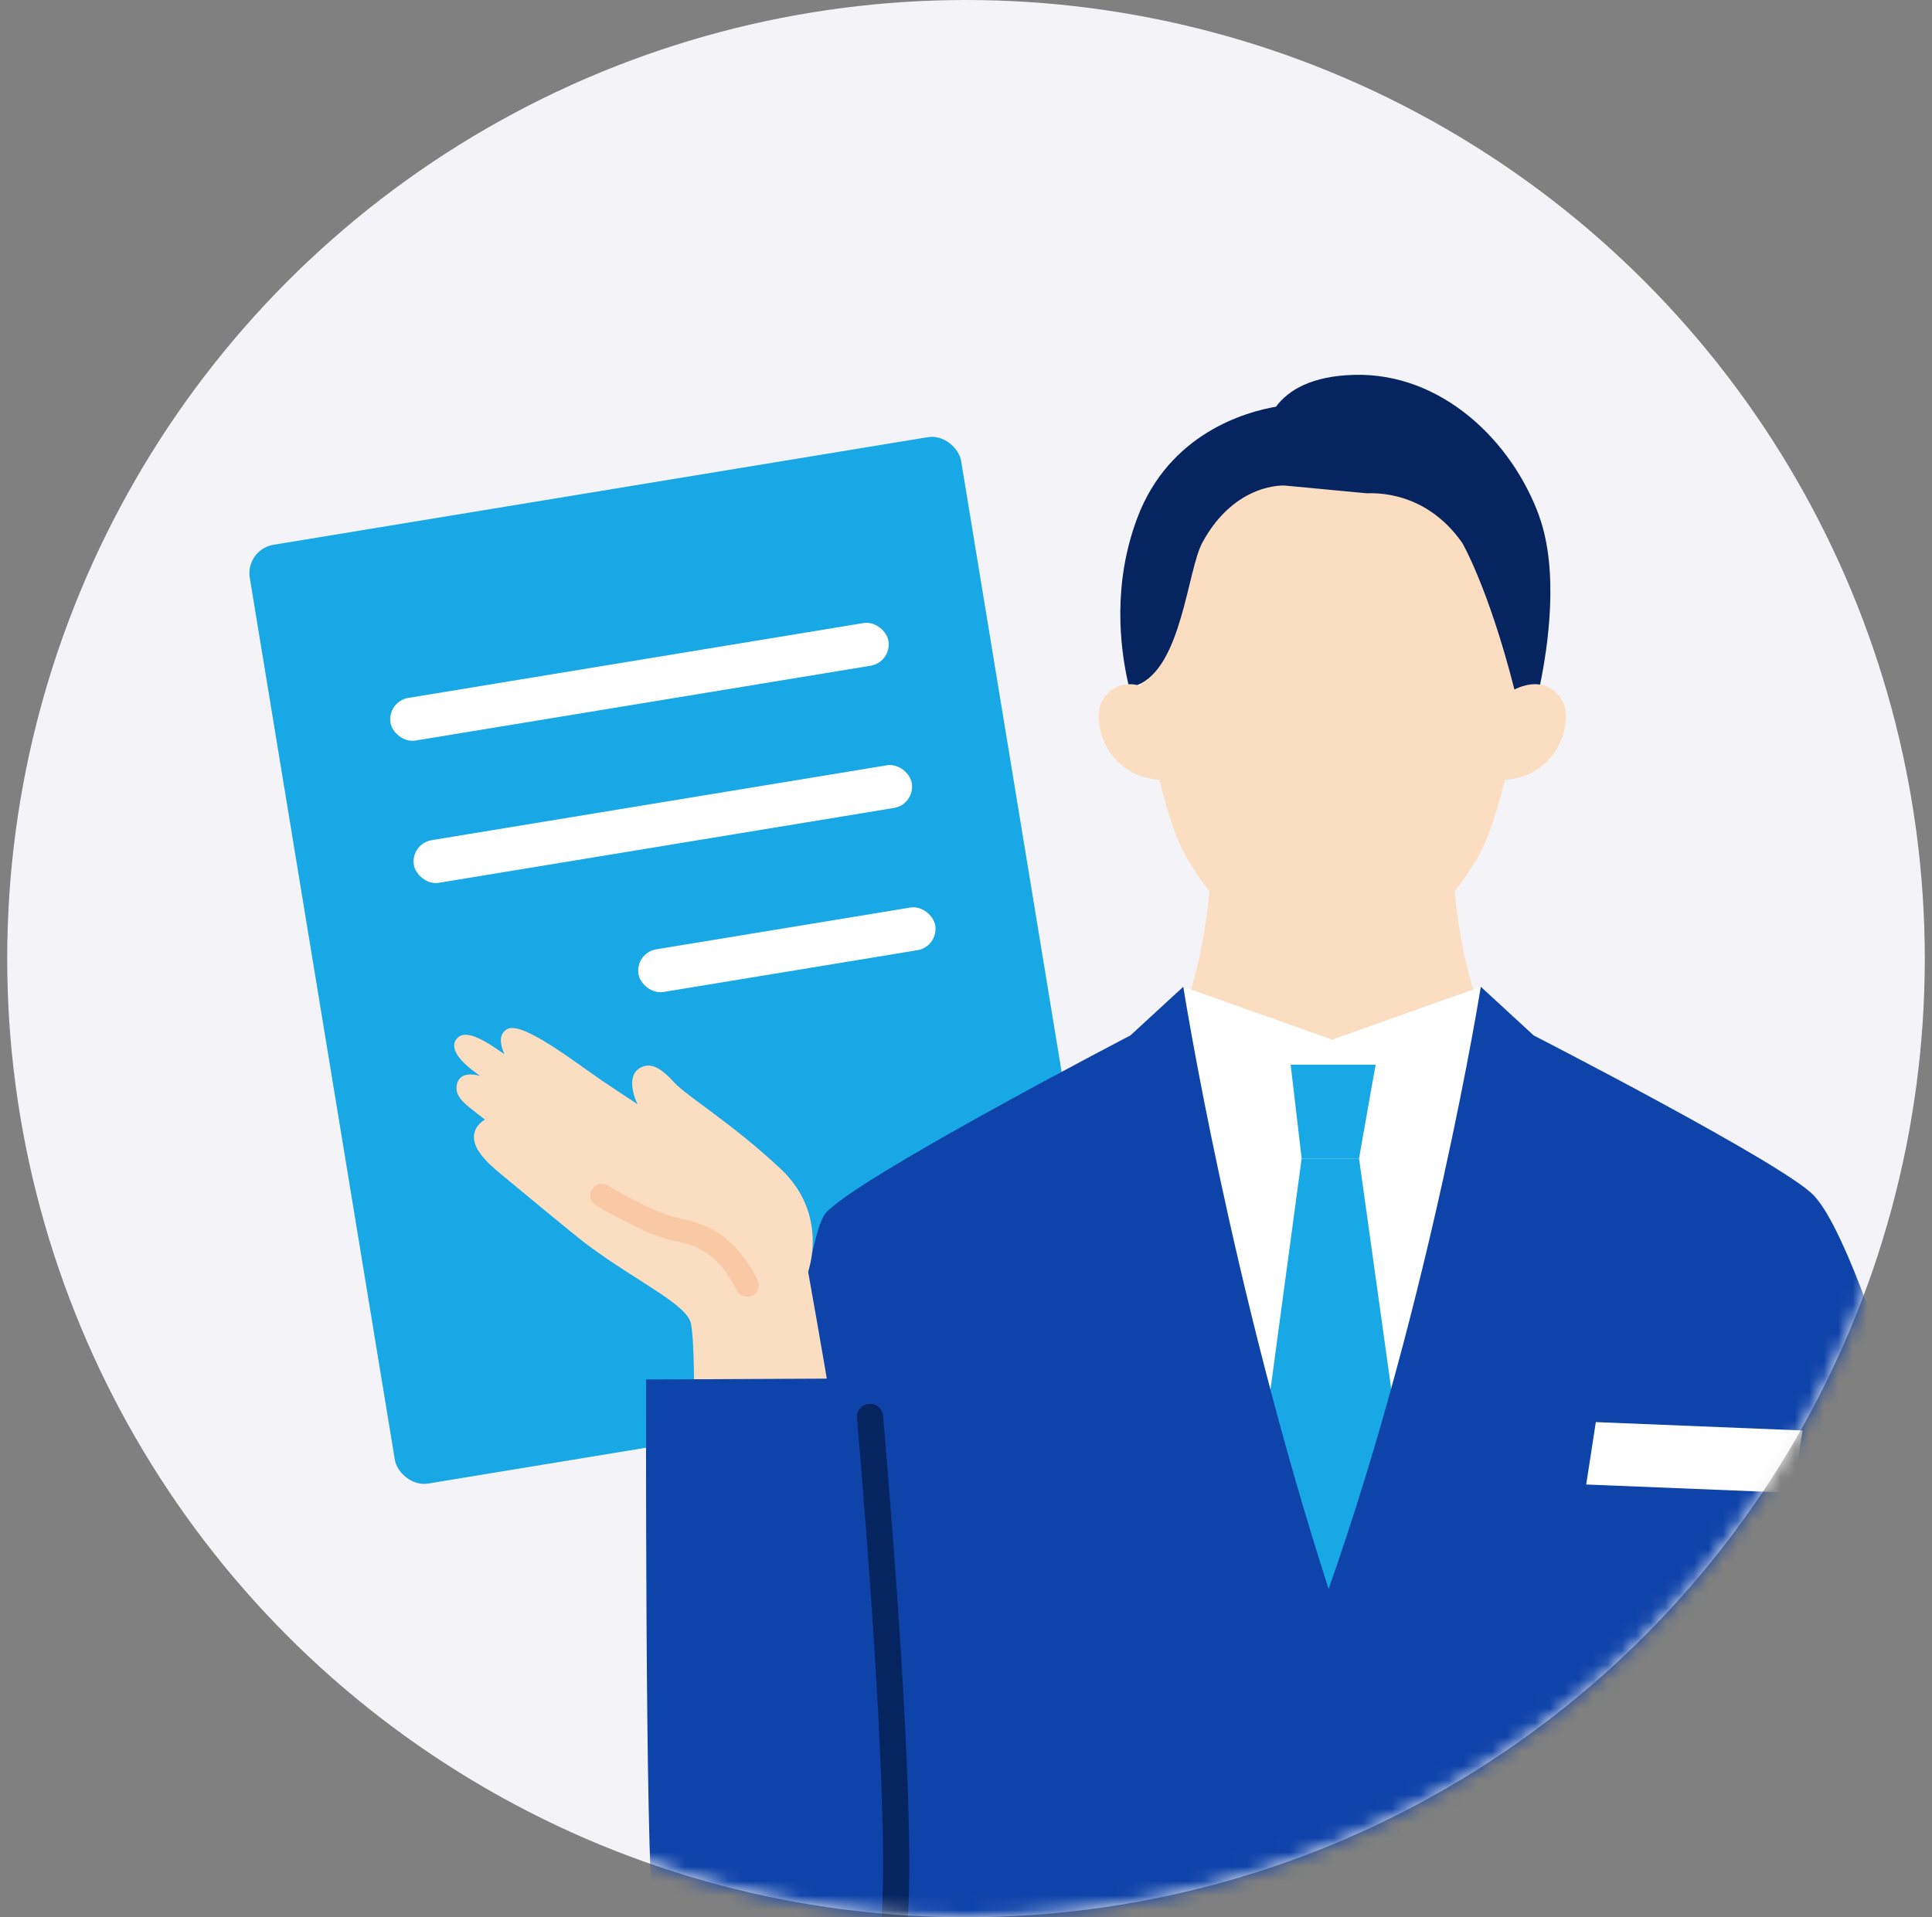
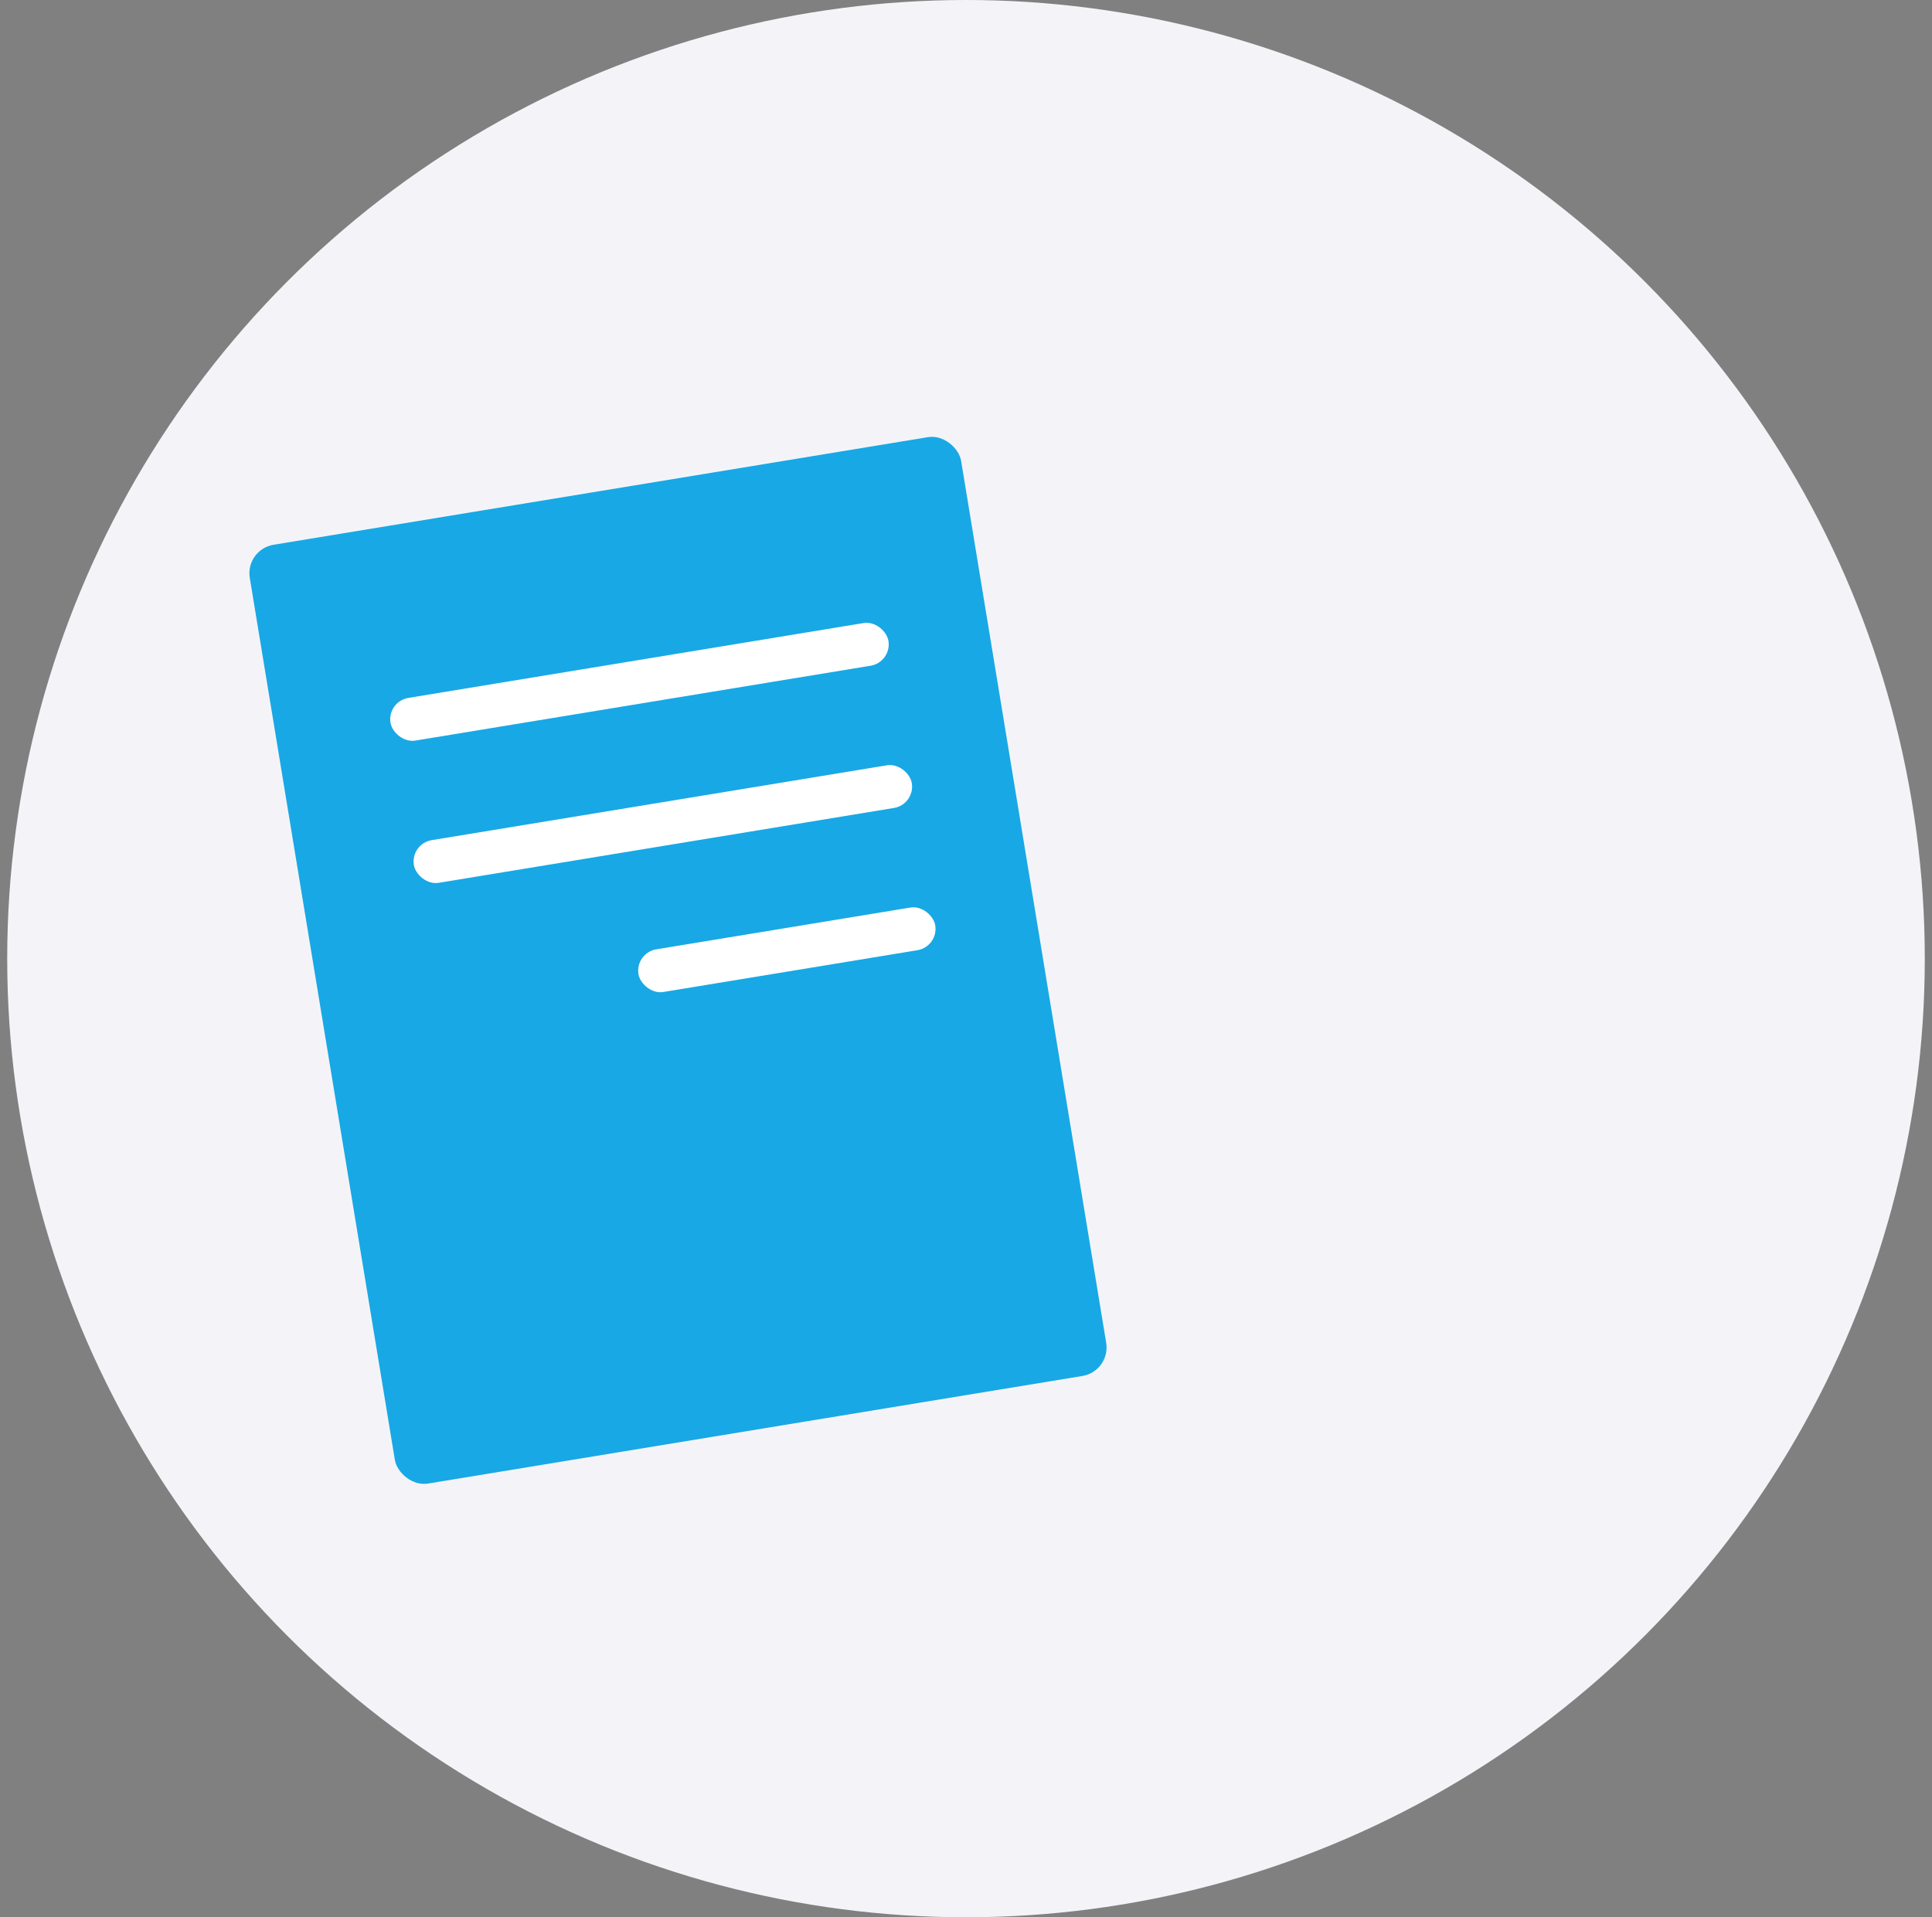
<svg xmlns="http://www.w3.org/2000/svg" width="134" height="133" viewBox="0 0 134 133" fill="none">
  <rect x="0" y="0" width="134" height="133" fill="#808080" stroke="none" />
  <circle cx="67" cy="66.5" r="66.5" fill="#F4F4F8" />
  <rect x="17" y="38.114" width="50" height="66" rx="2" transform="rotate(-9.339 17 38.114)" fill="#18A8E5" />
  <rect x="26.841" y="48.657" width="35" height="3" rx="1.5" transform="rotate(-9.339 26.841 48.657)" fill="white" />
  <rect x="28.462" y="58.524" width="35" height="3" rx="1.5" transform="rotate(-9.339 28.462 58.524)" fill="white" />
  <rect x="44.04" y="66.097" width="20.86" height="3" rx="1.5" transform="rotate(-9.339 44.04 66.097)" fill="white" />
  <mask id="mask0_3225_5047" style="mask-type:alpha" maskUnits="userSpaceOnUse" x="0" y="0" width="134" height="133">
-     <circle cx="67" cy="66.5" r="66.5" fill="#D9D9D9" />
-   </mask>
+     </mask>
  <g mask="url(#mask0_3225_5047)">
-     <path d="M92.392 84.541L108.92 75.62C100.679 75.693 100.667 58.077 100.667 58.077H84.112C84.112 58.077 84.104 75.697 75.859 75.62L92.388 84.541H92.392Z" fill="#FBDEC1" />
    <path d="M106.16 44.008C106.16 44.008 104.788 55.278 102.62 59.241C100.452 63.208 96.47 66.825 92.392 66.825C88.313 66.825 84.331 63.208 82.163 59.241C79.995 55.274 78.623 44.008 78.623 44.008C78.623 44.008 80.099 29.036 92.392 29.036C104.684 29.036 106.16 44.008 106.16 44.008Z" fill="#FBDEC1" />
    <path d="M104.146 54.117C108.232 53.944 109.155 49.885 108.324 48.544C107.152 46.648 105.042 47.836 105.042 47.836L103.642 48.321L103.247 54.194L104.146 54.117Z" fill="#FBDEC1" />
    <path d="M80.664 54.117C76.578 53.944 75.656 49.885 76.486 48.544C77.658 46.648 79.769 47.836 79.769 47.836L81.168 48.321L81.564 54.194L80.664 54.117Z" fill="#FBDEC1" />
    <path d="M102.705 68.455L92.392 72.118L82.075 68.455V96.537L93.141 122.887L102.705 96.537V68.455Z" fill="white" />
    <path d="M89.517 73.859H95.409L94.26 80.359H90.281L89.517 73.859Z" fill="#18A8E5" />
    <path d="M106.764 35.821C104.857 30.555 99.968 25.854 93.944 26.003C90.981 26.08 89.366 27.049 88.498 28.214C86.434 28.567 81.095 30.043 78.88 35.932C77.182 40.449 77.647 44.784 78.262 47.464C78.481 47.456 78.692 47.483 78.88 47.521C81.975 46.303 82.344 39.557 83.405 37.616C85.692 33.434 89.12 33.683 89.12 33.683L94.775 34.218C95.267 34.218 98.83 33.979 101.413 37.65C101.413 37.65 103.243 40.775 105.038 47.833C105.038 47.833 105.895 47.348 106.817 47.49C107.348 44.93 108.147 39.664 106.756 35.817L106.764 35.821Z" fill="#052460" />
-     <path d="M94.26 80.359H90.281L86.764 106.42L93.141 122.887L98.042 107.431L94.26 80.359Z" fill="#18A8E5" />
    <path d="M55.095 144.062L53.481 108.815C54.376 100.028 55.898 85.805 57.248 84.176C59.197 81.82 78.4 71.829 78.4 71.829L82.071 68.451C82.071 68.451 85.304 89.027 92.15 110.221C99.268 90.053 102.705 68.451 102.705 68.451L106.375 71.829C106.375 71.829 123.726 80.732 125.798 82.923C129.592 86.932 136.061 112.04 137.268 116.779C138.652 122.21 142.134 135.514 139.14 138.274C137.234 140.403 126.44 140.08 117.695 139.431C118.468 149.655 120.617 171.676 120.617 171.676C120.617 171.676 100.264 174.909 96.362 171.154C94.383 169.251 93.087 161.767 92.215 152.945C91.335 159.737 89.797 168.709 87.579 171.154C83.386 175.774 63.632 172.341 63.632 172.341C63.632 172.341 65.297 145.957 65.543 137.889C65.543 137.889 58.143 144.101 55.091 144.059L55.095 144.062Z" fill="#0E43A9" />
    <path d="M58.001 99.501C56.932 93.109 56.048 88.204 56.048 88.204C56.048 88.204 57.521 84.26 54.15 81.089C50.779 77.922 47.646 76.058 46.762 75.089C45.878 74.12 45.105 73.586 44.294 74.143C43.729 74.532 43.691 75.477 44.217 76.596C43.183 75.919 42.261 75.308 41.726 74.943C39.854 73.663 36.218 70.822 35.188 71.383C34.496 71.76 34.75 72.61 34.988 73.132C33.712 72.241 32.359 71.353 31.725 72.006C31.025 72.725 32.105 73.771 32.959 74.386C33.032 74.436 33.155 74.528 33.297 74.635C32.874 74.516 31.967 74.351 31.713 75.131C31.398 76.088 32.471 76.73 33.051 77.211C33.143 77.288 33.355 77.453 33.635 77.668C33.312 77.864 32.97 78.172 32.886 78.679C32.736 79.582 33.624 80.532 34.673 81.389C35.722 82.246 39.793 85.652 40.777 86.382C44.275 88.969 47.673 90.503 47.926 91.833C48.145 92.99 48.172 95.972 48.103 99.839L58.001 99.501Z" fill="#FBDEC1" />
    <path d="M51.832 89.961C51.54 89.961 51.259 89.799 51.117 89.523C49.683 86.678 48.042 86.336 46.596 86.036C44.763 85.656 41.469 83.695 41.33 83.611C40.954 83.384 40.827 82.896 41.054 82.516C41.281 82.139 41.769 82.012 42.149 82.239C43.037 82.769 45.62 84.199 46.923 84.468C48.945 84.887 50.898 85.537 52.543 88.796C52.743 89.188 52.585 89.669 52.189 89.869C52.074 89.926 51.951 89.953 51.832 89.953V89.961Z" fill="#F8C9A4" />
    <path d="M61.968 134.072C62.906 125.85 60.107 95.619 60.107 95.619L44.813 95.695C44.813 95.695 44.728 128.326 45.309 132.977C46.727 144.293 60.107 150.405 61.968 134.076V134.072Z" fill="#0E43A9" />
    <path d="M139.144 138.278C135.85 141.952 106.068 138.32 106.068 138.32L108.128 126.147L131.141 124.232L139.144 138.278Z" fill="#0E43A9" />
    <path d="M110.684 98.651L110.016 102.979L124.361 103.56L125.026 99.232L110.684 98.651Z" fill="white" />
    <path d="M61.245 138.708C61.161 138.708 61.076 138.696 60.992 138.673C60.511 138.531 60.234 138.027 60.373 137.547C60.68 136.49 60.915 135.287 61.065 133.972C61.833 127.245 60.015 105.017 59.439 98.367C59.396 97.867 59.765 97.429 60.265 97.387C60.765 97.341 61.203 97.713 61.245 98.213C61.987 106.792 63.632 127.472 62.867 134.18C62.706 135.594 62.452 136.901 62.118 138.058C62.002 138.454 61.641 138.712 61.245 138.712V138.708Z" fill="#052460" />
  </g>
</svg>